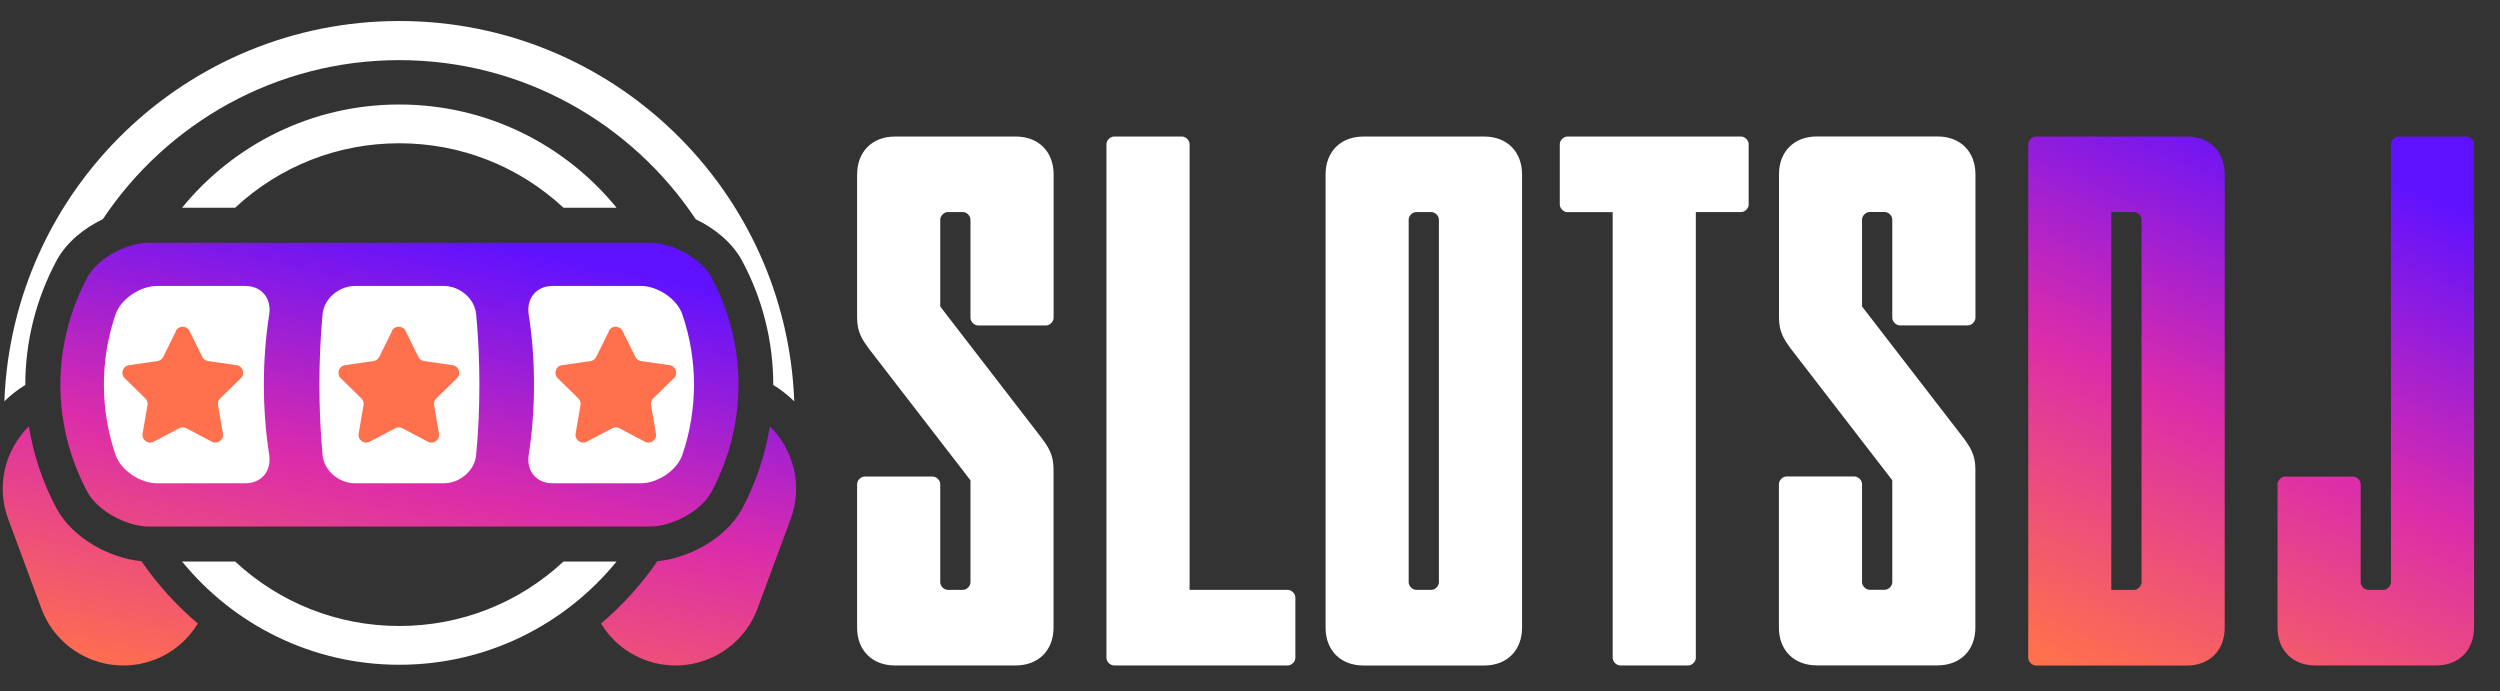
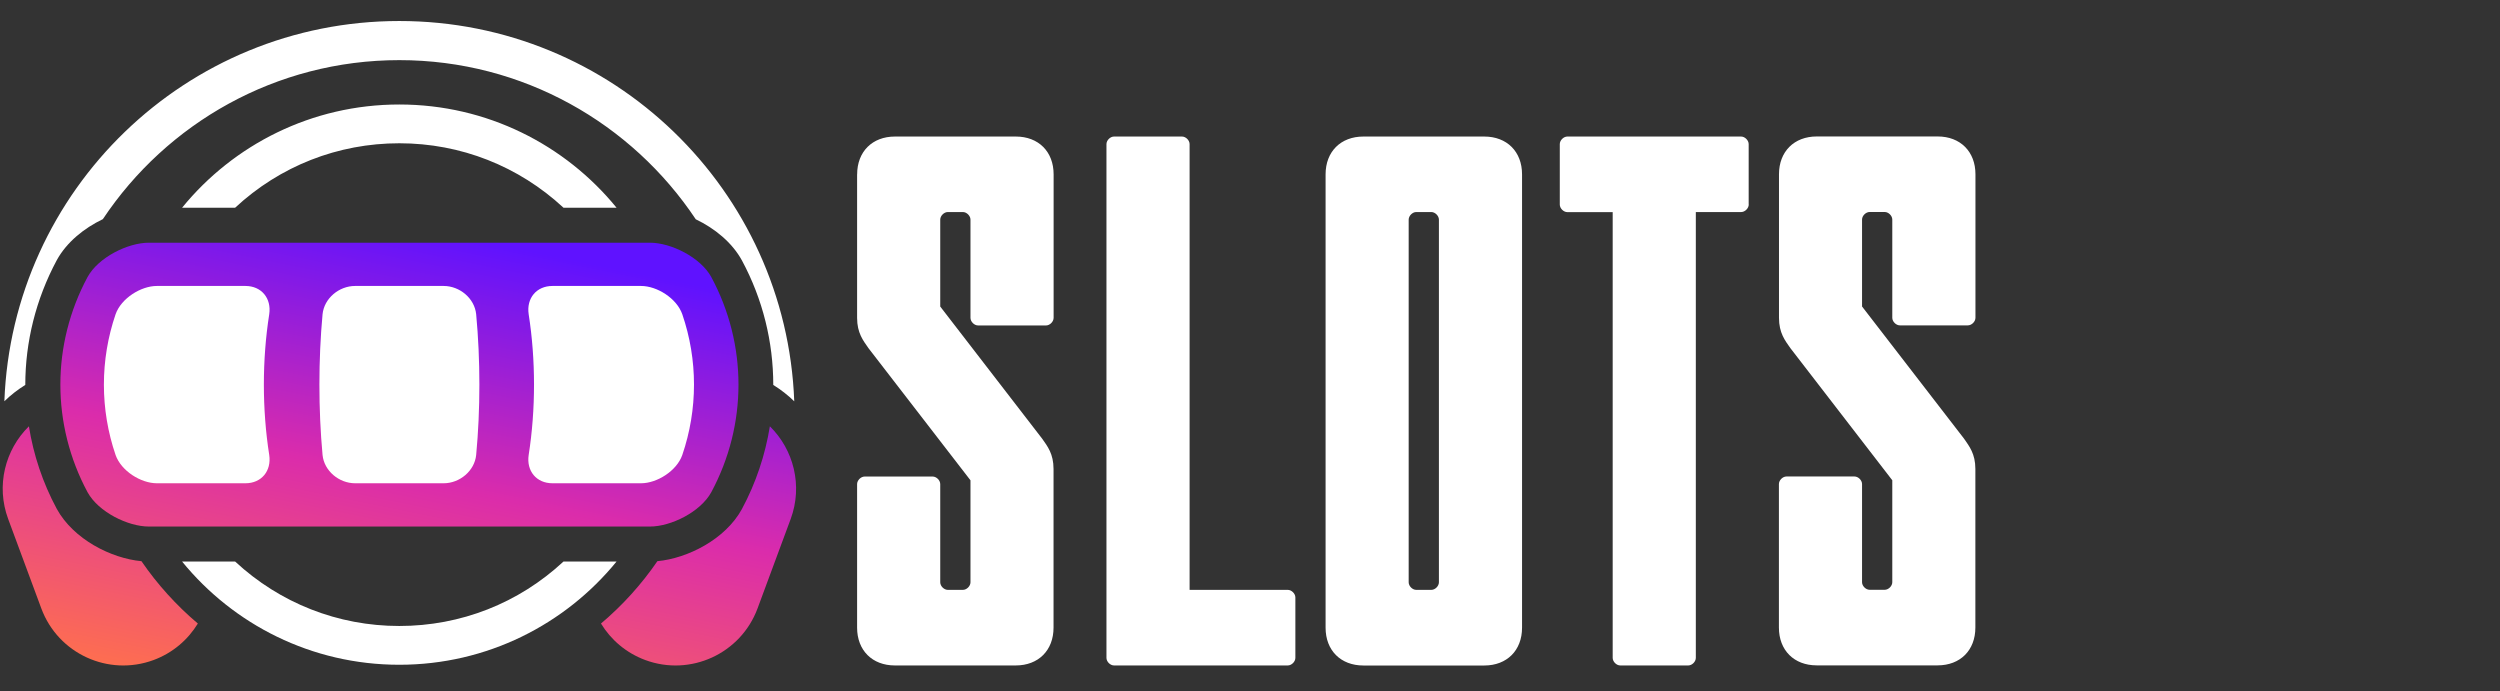
<svg xmlns="http://www.w3.org/2000/svg" width="94" height="26" viewBox="0 0 94 26" fill="none">
  <rect x="0" y="0" width="94" height="26" fill="#333333" stroke="none" />
  <path d="M0.954 14.471C0.667 14.65 0.401 14.855 0.164 15.087C0.461 7.142 6.996 0.79 15.014 0.79C23.035 0.79 29.567 7.142 29.864 15.09C29.627 14.858 29.364 14.653 29.075 14.474C29.075 12.866 28.685 11.258 27.898 9.795C27.525 9.113 26.869 8.584 26.161 8.245C23.759 4.64 19.661 2.261 15.014 2.261C10.367 2.261 6.269 4.637 3.867 8.24C3.161 8.579 2.506 9.105 2.135 9.782C1.346 11.253 0.951 12.863 0.951 14.471H0.954ZM21.188 21.113C19.503 22.679 17.325 23.537 15.014 23.537C12.704 23.537 10.525 22.676 8.84 21.113H6.846C8.777 23.482 11.719 24.995 15.014 24.995C18.309 24.995 21.251 23.482 23.183 21.113H21.188ZM8.84 7.811C10.525 6.245 12.704 5.387 15.014 5.387C17.325 5.387 19.503 6.247 21.188 7.811H23.183C21.251 5.442 18.309 3.929 15.014 3.929C11.719 3.929 8.777 5.442 6.846 7.811H8.84Z" fill="white" />
  <path d="M1.087 16.029C1.258 17.1 1.605 18.148 2.134 19.132C2.763 20.279 4.184 20.995 5.316 21.1H5.318C5.918 21.974 6.632 22.763 7.439 23.445C7.068 24.053 6.5 24.547 5.779 24.816C4.076 25.448 2.184 24.579 1.553 22.876L0.308 19.516C-0.158 18.263 0.192 16.908 1.087 16.029Z" fill="url(#paint0_linear_18784_685)" />
  <path d="M28.947 16.029C29.842 16.908 30.192 18.263 29.729 19.516L28.484 22.876C27.853 24.579 25.96 25.448 24.258 24.816C23.537 24.547 22.968 24.053 22.597 23.445C23.405 22.763 24.118 21.974 24.718 21.1C25.85 20.995 27.271 20.282 27.895 19.142C28.426 18.153 28.774 17.1 28.947 16.029Z" fill="url(#paint1_linear_18784_685)" />
  <path d="M24.439 9.126C25.229 9.126 26.337 9.674 26.744 10.416C28.108 12.953 28.108 15.971 26.744 18.508C26.337 19.25 25.229 19.798 24.439 19.798H5.597C4.807 19.798 3.7 19.25 3.292 18.508C1.929 15.971 1.929 12.953 3.292 10.416C3.7 9.674 4.807 9.126 5.597 9.126H24.439Z" fill="url(#paint2_linear_18784_685)" />
  <path d="M16.681 18.171H13.352C12.749 18.171 12.188 17.708 12.128 17.108C11.97 15.392 11.97 13.529 12.128 11.816C12.188 11.216 12.749 10.752 13.352 10.752H16.681C17.283 10.752 17.844 11.216 17.904 11.816C18.065 13.531 18.065 15.395 17.904 17.108C17.844 17.708 17.283 18.171 16.681 18.171ZM10.123 17.108C9.854 15.392 9.854 13.529 10.123 11.816C10.212 11.216 9.831 10.752 9.228 10.752H5.899C5.299 10.752 4.557 11.216 4.346 11.816C3.76 13.531 3.76 15.395 4.346 17.108C4.557 17.708 5.296 18.171 5.899 18.171H9.228C9.831 18.171 10.212 17.708 10.123 17.108ZM25.654 17.108C26.241 15.392 26.241 13.529 25.654 11.816C25.444 11.216 24.704 10.752 24.102 10.752H20.773C20.17 10.752 19.788 11.216 19.878 11.816C20.146 13.531 20.146 15.395 19.878 17.108C19.788 17.708 20.17 18.171 20.773 18.171H24.102C24.702 18.171 25.444 17.708 25.654 17.108Z" fill="white" />
-   <path d="M14.743 12.444L14.261 13.418C14.219 13.502 14.138 13.563 14.046 13.576L12.972 13.731C12.735 13.766 12.643 14.055 12.811 14.221L13.588 14.979C13.656 15.044 13.685 15.139 13.669 15.234L13.485 16.305C13.445 16.539 13.69 16.718 13.901 16.608L14.861 16.102C14.945 16.058 15.046 16.058 15.13 16.102L16.09 16.608C16.301 16.718 16.548 16.539 16.506 16.305L16.322 15.234C16.306 15.142 16.338 15.044 16.403 14.979L17.18 14.221C17.351 14.055 17.256 13.766 17.019 13.731L15.945 13.576C15.851 13.563 15.772 13.502 15.73 13.418L15.248 12.444C15.143 12.231 14.838 12.231 14.732 12.444H14.743ZM22.901 12.444L22.419 13.418C22.377 13.502 22.296 13.563 22.203 13.576L21.13 13.731C20.893 13.766 20.801 14.055 20.969 14.221L21.745 14.979C21.814 15.044 21.843 15.139 21.827 15.234L21.643 16.305C21.603 16.539 21.848 16.718 22.059 16.608L23.019 16.102C23.103 16.058 23.203 16.058 23.288 16.102L24.248 16.608C24.459 16.718 24.706 16.539 24.664 16.305L24.48 15.234C24.464 15.142 24.495 15.044 24.561 14.979L25.338 14.221C25.509 14.055 25.414 13.766 25.177 13.731L24.103 13.576C24.009 13.563 23.93 13.502 23.888 13.418L23.406 12.444C23.301 12.231 22.995 12.231 22.89 12.444H22.901ZM6.619 12.444L6.138 13.418C6.096 13.502 6.014 13.563 5.922 13.576L4.848 13.731C4.611 13.766 4.519 14.055 4.688 14.221L5.464 14.979C5.532 15.044 5.561 15.139 5.546 15.234L5.361 16.305C5.322 16.539 5.567 16.718 5.777 16.608L6.738 16.102C6.822 16.058 6.922 16.058 7.006 16.102L7.967 16.608C8.177 16.718 8.424 16.539 8.382 16.305L8.198 15.234C8.182 15.142 8.214 15.044 8.28 14.979L9.056 14.221C9.227 14.055 9.132 13.766 8.896 13.731L7.822 13.576C7.727 13.563 7.648 13.502 7.606 13.418L7.124 12.444C7.019 12.231 6.714 12.231 6.609 12.444H6.619Z" fill="#FF704D" />
  <path d="M32.229 6.555C32.229 5.702 32.798 5.134 33.65 5.134H38.195C39.048 5.134 39.616 5.702 39.616 6.555V11.952C39.616 12.095 39.474 12.237 39.332 12.237H36.774C36.632 12.237 36.49 12.095 36.49 11.952V8.258C36.49 8.116 36.348 7.973 36.206 7.973H35.637C35.495 7.973 35.353 8.116 35.353 8.258V11.526L39.187 16.497C39.387 16.781 39.613 17.066 39.613 17.634V23.6C39.613 24.452 39.045 25.021 38.192 25.021H33.648C32.795 25.021 32.227 24.452 32.227 23.6V18.202C32.227 18.06 32.369 17.918 32.511 17.918H35.069C35.211 17.918 35.353 18.06 35.353 18.202V21.895C35.353 22.037 35.495 22.179 35.637 22.179H36.206C36.348 22.179 36.49 22.037 36.49 21.895V18.06L32.653 13.089C32.456 12.805 32.227 12.521 32.227 11.952V6.555H32.229ZM44.729 22.179H48.421C48.563 22.179 48.706 22.321 48.706 22.463V24.737C48.706 24.879 48.563 25.021 48.421 25.021H41.887C41.745 25.021 41.603 24.879 41.603 24.737V5.418C41.603 5.276 41.745 5.134 41.887 5.134H44.445C44.587 5.134 44.729 5.276 44.729 5.418V22.179ZM55.808 5.134C56.661 5.134 57.229 5.702 57.229 6.555V23.602C57.229 24.455 56.661 25.023 55.808 25.023H51.263C50.411 25.023 49.842 24.455 49.842 23.602V6.555C49.842 5.702 50.411 5.134 51.263 5.134H55.808ZM54.103 8.258C54.103 8.116 53.961 7.973 53.819 7.973H53.25C53.108 7.973 52.966 8.116 52.966 8.258V21.895C52.966 22.037 53.108 22.179 53.25 22.179H53.819C53.961 22.179 54.103 22.037 54.103 21.895V8.26V8.258ZM65.753 7.689C65.753 7.831 65.611 7.973 65.469 7.973H63.763V24.737C63.763 24.879 63.621 25.021 63.479 25.021H60.921C60.779 25.021 60.637 24.879 60.637 24.737V7.976H58.932C58.79 7.976 58.648 7.834 58.648 7.692V5.418C58.648 5.276 58.79 5.134 58.932 5.134H65.466C65.608 5.134 65.75 5.276 65.75 5.418V7.692L65.753 7.689ZM66.89 6.552C66.89 5.7 67.458 5.131 68.311 5.131H72.856C73.708 5.131 74.277 5.7 74.277 6.552V11.95C74.277 12.092 74.135 12.234 73.992 12.234H71.434C71.292 12.234 71.15 12.092 71.15 11.95V8.255C71.15 8.113 71.008 7.971 70.866 7.971H70.298C70.156 7.971 70.013 8.113 70.013 8.255V11.524L73.848 16.494C74.045 16.779 74.274 17.063 74.274 17.631V23.597C74.274 24.45 73.706 25.018 72.853 25.018H68.308C67.456 25.018 66.887 24.45 66.887 23.597V18.2C66.887 18.058 67.029 17.916 67.171 17.916H69.729C69.871 17.916 70.013 18.058 70.013 18.2V21.892C70.013 22.034 70.156 22.176 70.298 22.176H70.866C71.008 22.176 71.15 22.034 71.15 21.892V18.058L67.316 13.087C67.116 12.802 66.89 12.518 66.89 11.95V6.552Z" fill="white" />
-   <path d="M76.546 25.021C76.404 25.021 76.262 24.879 76.262 24.737V5.418C76.262 5.276 76.404 5.134 76.546 5.134H82.228C83.08 5.134 83.649 5.703 83.649 6.555V23.603C83.649 24.455 83.08 25.024 82.228 25.024H76.546V25.021ZM80.522 8.258C80.522 8.116 80.38 7.974 80.238 7.974H79.385V22.179H80.238C80.38 22.179 80.522 22.037 80.522 21.895V8.261V8.258ZM93.022 23.6C93.022 24.453 92.454 25.021 91.601 25.021H87.056C86.204 25.021 85.635 24.453 85.635 23.6V18.203C85.635 18.061 85.778 17.919 85.92 17.919H88.478C88.62 17.919 88.762 18.061 88.762 18.203V21.895C88.762 22.037 88.904 22.179 89.046 22.179H89.614C89.757 22.179 89.899 22.037 89.899 21.895V5.418C89.899 5.276 90.041 5.134 90.183 5.134H92.741C92.883 5.134 93.025 5.276 93.025 5.418V23.6H93.022Z" fill="url(#paint3_linear_18784_685)" />
  <defs>
    <linearGradient id="paint0_linear_18784_685" x1="24.787" y1="10.429" x2="21.047" y2="28.753" gradientUnits="userSpaceOnUse">
      <stop stop-color="#5F12FF" />
      <stop offset="0.5" stop-color="#DB2CAB" />
      <stop offset="1" stop-color="#FF704D" />
    </linearGradient>
    <linearGradient id="paint1_linear_18784_685" x1="24.787" y1="10.429" x2="21.047" y2="28.753" gradientUnits="userSpaceOnUse">
      <stop stop-color="#5F12FF" />
      <stop offset="0.5" stop-color="#DB2CAB" />
      <stop offset="1" stop-color="#FF704D" />
    </linearGradient>
    <linearGradient id="paint2_linear_18784_685" x1="24.787" y1="10.429" x2="21.047" y2="28.753" gradientUnits="userSpaceOnUse">
      <stop stop-color="#5F12FF" />
      <stop offset="0.5" stop-color="#DB2CAB" />
      <stop offset="1" stop-color="#FF704D" />
    </linearGradient>
    <linearGradient id="paint3_linear_18784_685" x1="90.133" y1="6.764" x2="81.138" y2="26.559" gradientUnits="userSpaceOnUse">
      <stop stop-color="#5F12FF" />
      <stop offset="0.5" stop-color="#DB2CAB" />
      <stop offset="1" stop-color="#FF704D" />
    </linearGradient>
  </defs>
</svg>